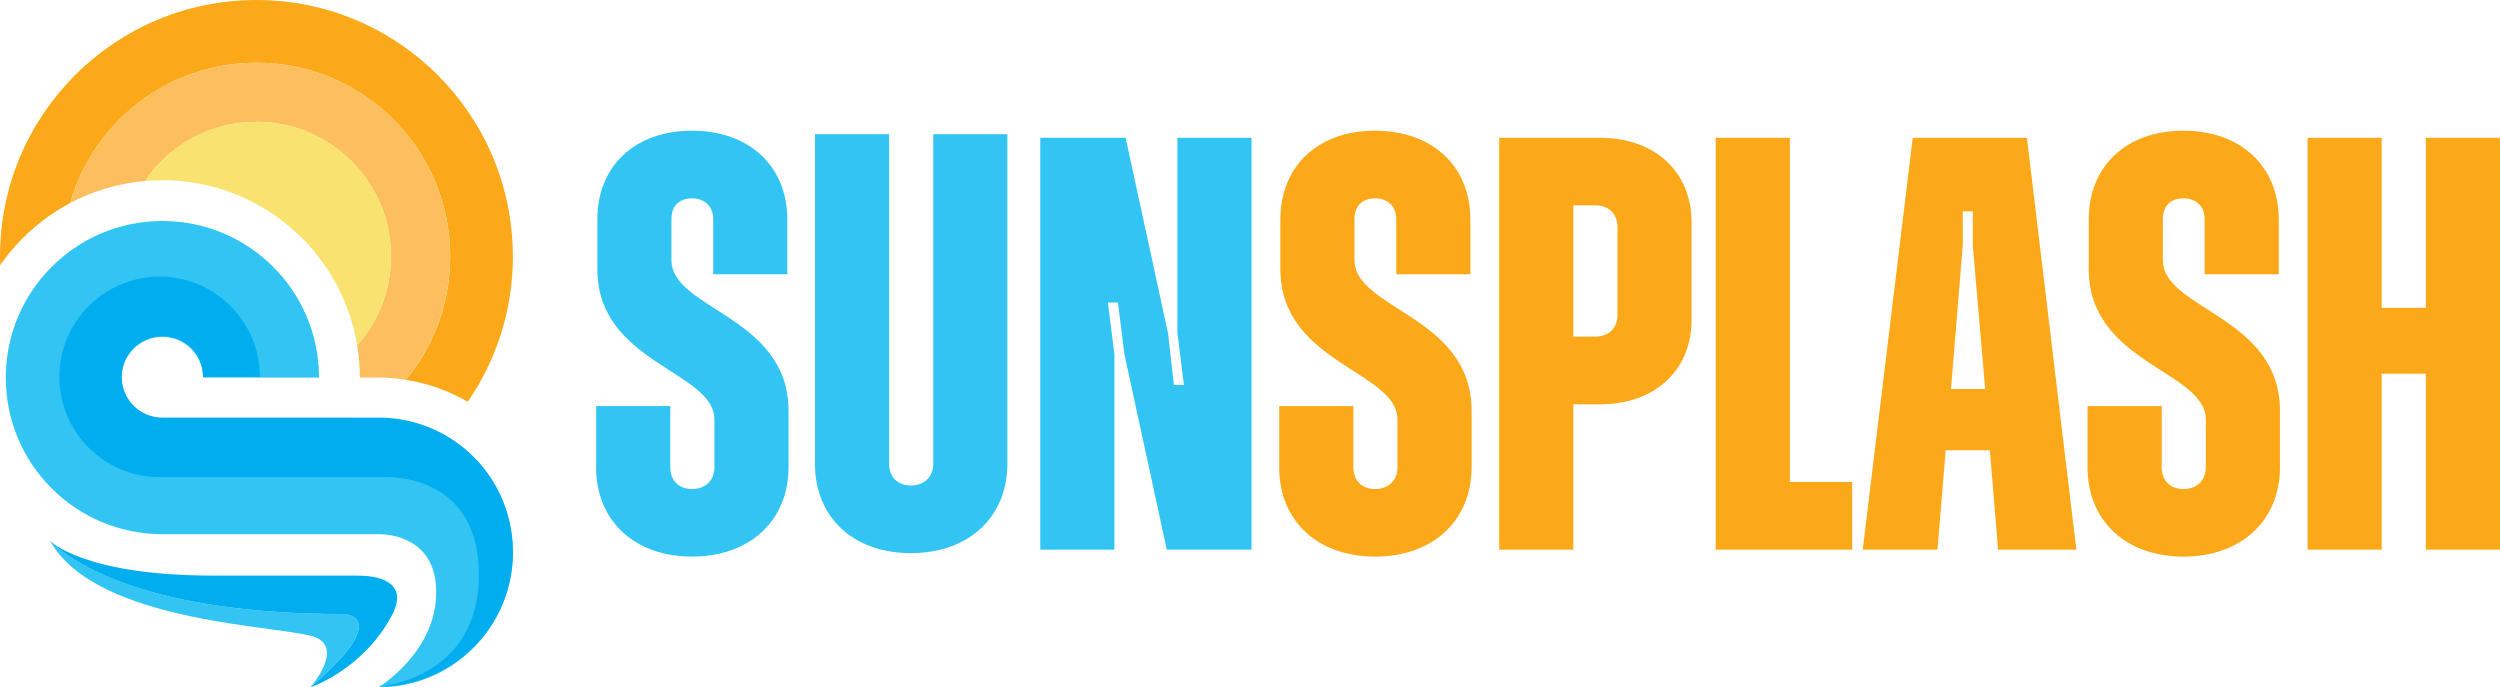
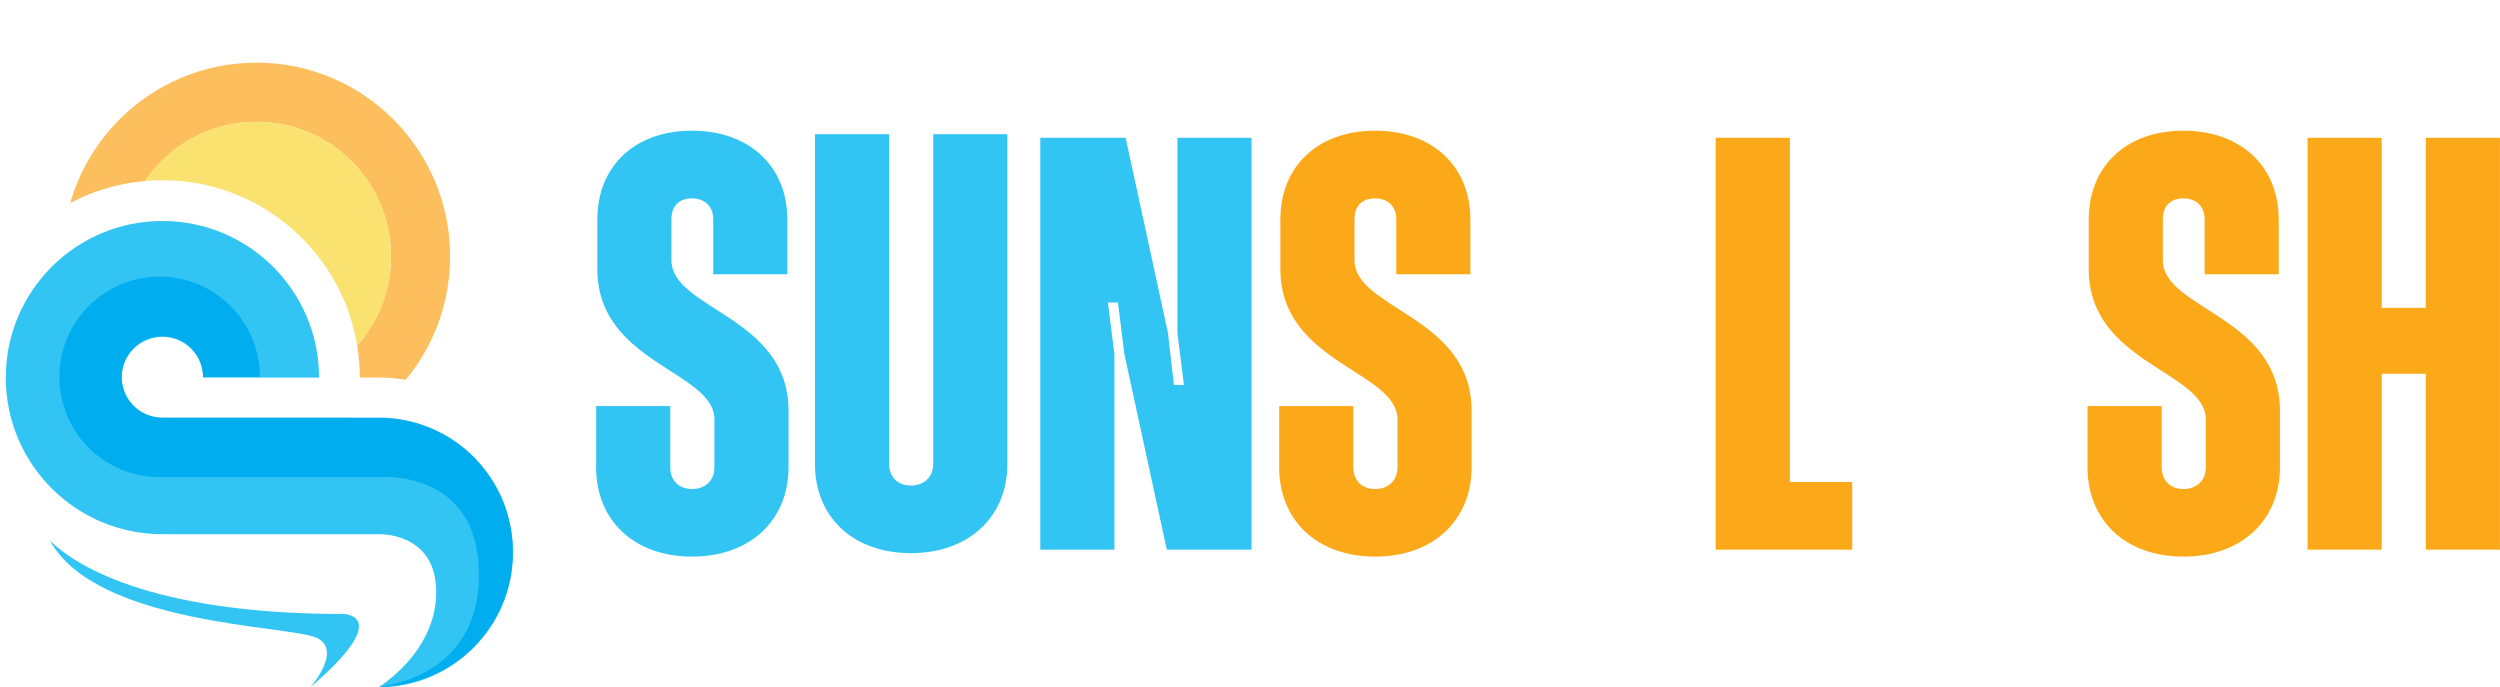
<svg xmlns="http://www.w3.org/2000/svg" id="Layer_2" data-name="Layer 2" viewBox="0 0 454.32 124.92">
  <defs>
    <style>
      .cls-1 {
        fill: #fba919;
      }

      .cls-2 {
        fill: #32c5f4;
      }

      .cls-3 {
        fill: #f9e26f;
      }

      .cls-4 {
        fill: #fdbf5d;
      }

      .cls-5 {
        fill: #00aeef;
      }
    </style>
  </defs>
  <g id="Layer_1-2" data-name="Layer 1">
    <g>
      <path class="cls-2" d="M69.19,76.03h0s-12.19-.01-12.19-.01h-27.49c-4.09,0-7.4-3.31-7.4-7.4s3.31-7.4,7.4-7.4,7.4,3.31,7.4,7.4h21.07c0-15.72-12.74-28.46-28.46-28.46S1.05,52.9,1.05,68.62s12.74,28.46,28.46,28.46h39.67c1.98.05,10.09.85,10.09,10.52,0,11.02-10.52,17.31-10.52,17.31,13.5,0,24.45-10.95,24.45-24.45s-10.71-24.2-24.01-24.44Z" />
      <path class="cls-5" d="M69.19,75.9h0s-12.19-.01-12.19-.01h-27.49c-4.09,0-7.4-3.31-7.4-7.4s3.31-7.4,7.4-7.4,7.4,3.31,7.4,7.4h10.32c0-10.06-8.16-18.22-18.22-18.22s-18.22,8.16-18.22,18.22,8.16,18.22,18.22,18.22h40.28s17.74-1.39,17.74,17.74-18.27,20.33-18.27,20.33c13.5,0,24.45-10.95,24.45-24.45s-10.71-24.2-24.01-24.44Z" />
      <g>
        <path class="cls-2" d="M62.46,111.58c-36.01,0-49.36-9.38-53.37-13.32,8.46,15.37,43.54,15.38,48.42,17.63,4.88,2.25-1.14,9.03-1.14,9.03,15.36-13.15,6.09-13.34,6.09-13.34Z" />
-         <path class="cls-5" d="M64.73,104.6h-26c-23.75,0-29.66-6.35-29.66-6.35,0,0,0,.01.01.02,4.01,3.94,17.36,13.32,53.37,13.32,0,0,9.28.19-6.09,13.34,0,0,9.57-3.17,14.84-13.06,4.18-7.84-6.48-7.25-6.48-7.25Z" />
      </g>
      <g>
-         <path class="cls-1" d="M93.2,46.6C93.2,20.86,72.34,0,46.6,0S0,20.86,0,46.6c0,.53.01,1.06.03,1.59,3.27-4.71,7.64-8.59,12.73-11.29,4.21-14.72,17.76-25.5,33.84-25.5,19.44,0,35.21,15.76,35.21,35.21,0,8.52-3.03,16.33-8.06,22.42,4.05.63,7.85,2,11.25,3.99,5.17-7.51,8.21-16.6,8.21-26.41Z" />
        <path class="cls-4" d="M46.6,11.39c-16.08,0-29.63,10.78-33.84,25.5,4.12-2.18,8.72-3.57,13.59-4,4.4-6.49,11.83-10.75,20.25-10.75,13.5,0,24.45,10.95,24.45,24.45,0,6.21-2.32,11.88-6.14,16.19.31,1.9.48,3.84.48,5.83h3.9-.54c1.7,0,3.36.15,4.99.4,5.04-6.09,8.06-13.9,8.06-22.42,0-19.44-15.76-35.21-35.21-35.21Z" />
        <path class="cls-3" d="M64.91,62.79c3.82-4.31,6.14-9.98,6.14-16.19,0-13.5-10.95-24.45-24.45-24.45-8.43,0-15.86,4.26-20.25,10.75,1.04-.09,2.1-.15,3.16-.15,17.83,0,32.61,13.01,35.4,30.05Z" />
      </g>
    </g>
    <path class="cls-2" d="M108.34,84.91v-11.12h13.47v11.12c0,2.46,1.6,3.96,3.96,3.96s4.06-1.5,4.06-3.96v-8.66c0-8.87-21.28-10.16-21.28-27.37v-8.98c0-9.73,6.84-16.15,17.21-16.15s17.32,6.42,17.32,16.15v9.94h-13.47v-10.05c0-2.25-1.5-3.74-3.85-3.74s-3.74,1.39-3.74,3.74v7.48c0,8.98,21.28,10.16,21.28,27.37v10.26c0,9.73-7.06,16.25-17.54,16.25s-17.43-6.52-17.43-16.25Z" />
    <path class="cls-2" d="M148.11,84.27V24.39h13.47v59.88c0,2.46,1.6,3.96,3.96,3.96s4.06-1.5,4.06-3.96V24.39h13.47v59.88c0,9.73-7.06,16.25-17.54,16.25s-17.43-6.52-17.43-16.25Z" />
    <path class="cls-2" d="M189.06,25.04h15.5l7.7,35.5,1.07,9.41h1.82l-1.18-9.41V25.04h13.47v74.85h-15.4l-7.7-35.5-1.18-9.41h-1.82l1.18,9.41v35.5h-13.47V25.04Z" />
    <path class="cls-1" d="M232.47,84.91v-11.12h13.47v11.12c0,2.46,1.6,3.96,3.96,3.96s4.06-1.5,4.06-3.96v-8.66c0-8.87-21.28-10.16-21.28-27.37v-8.98c0-9.73,6.84-16.15,17.21-16.15s17.32,6.42,17.32,16.15v9.94h-13.47v-10.05c0-2.25-1.5-3.74-3.85-3.74s-3.74,1.39-3.74,3.74v7.48c0,8.98,21.28,10.16,21.28,27.37v10.26c0,9.73-7.06,16.25-17.54,16.25s-17.43-6.52-17.43-16.25Z" />
-     <path class="cls-1" d="M272.45,25.04h18.28c10.05,0,16.68,6.2,16.68,15.4v17.64c0,9.2-6.63,15.4-16.68,15.4h-4.81v26.41h-13.47V25.04ZM285.92,37.33v23.84h3.96c2.46,0,4.06-1.5,4.06-3.96v-15.93c0-2.46-1.6-3.96-4.06-3.96h-3.96Z" />
    <path class="cls-1" d="M311.8,25.04h13.47v62.55h11.33v12.3h-24.81V25.04Z" />
-     <path class="cls-1" d="M347.61,25.04h20.74l8.98,74.85h-14.22l-1.5-18.07h-8.02l-1.5,18.07h-13.58l9.09-74.85ZM354.56,70.69h6.2l-2.25-26.09v-6.2h-1.82v6.2l-2.14,26.09Z" />
    <path class="cls-1" d="M379.37,84.91v-11.12h13.47v11.12c0,2.46,1.6,3.96,3.96,3.96s4.06-1.5,4.06-3.96v-8.66c0-8.87-21.28-10.16-21.28-27.37v-8.98c0-9.73,6.84-16.15,17.21-16.15s17.32,6.42,17.32,16.15v9.94h-13.47v-10.05c0-2.25-1.5-3.74-3.85-3.74s-3.74,1.39-3.74,3.74v7.48c0,8.98,21.28,10.16,21.28,27.37v10.26c0,9.73-7.06,16.25-17.54,16.25s-17.43-6.52-17.43-16.25Z" />
    <path class="cls-1" d="M419.35,25.04h13.47v30.9h8.02v-30.9h13.47v74.85h-13.47v-31.97h-8.02v31.97h-13.47V25.04Z" />
  </g>
</svg>